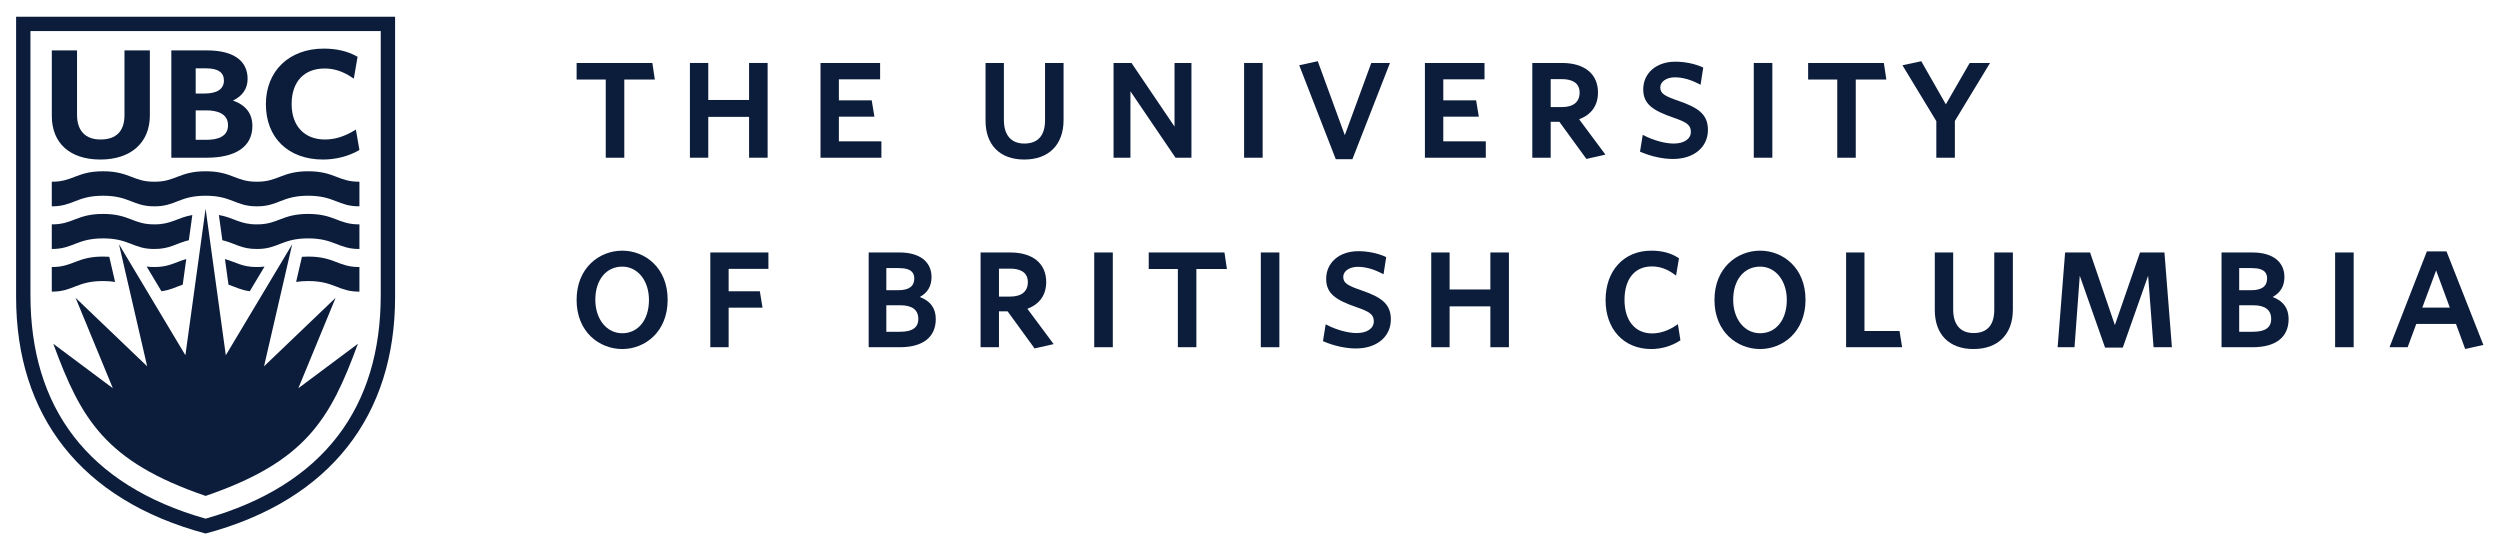
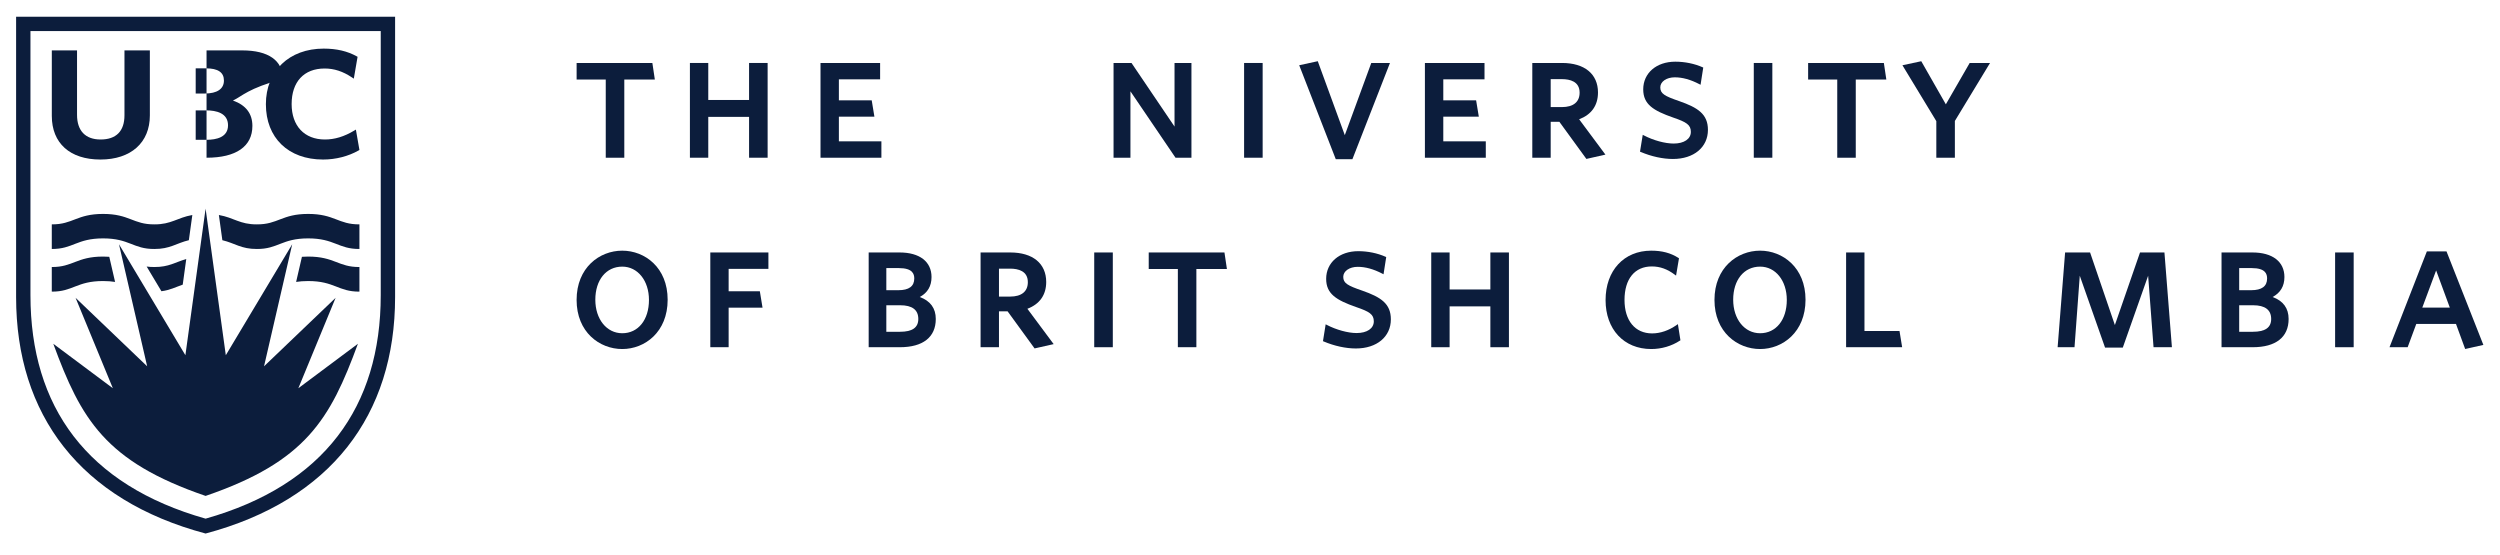
<svg xmlns="http://www.w3.org/2000/svg" xmlns:ns1="http://www.inkscape.org/namespaces/inkscape" xmlns:ns2="http://sodipodi.sourceforge.net/DTD/sodipodi-0.dtd" viewBox="0 0 495.657 110" height="110" width="495.657" xml:space="preserve" id="svg2" version="1.1" ns1:version="0.48.1 " ns2:docname="ubcmainlogo.svg">
  <ns2:namedview pagecolor="#ffffff" bordercolor="#666666" borderopacity="1" objecttolerance="10" gridtolerance="10" guidetolerance="10" ns1:pageopacity="0" ns1:pageshadow="2" ns1:window-width="1366" ns1:window-height="705" id="namedview3296" showgrid="false" ns1:zoom="2.2035918" ns1:cx="255.05699" ns1:cy="66.087642" ns1:window-x="0" ns1:window-y="0" ns1:window-maximized="1" ns1:current-layer="svg2" />
  <defs id="defs6">
    <clipPath id="clipPath18" clipPathUnits="userSpaceOnUse">
      <path id="path16" d="M 0,117.004 H 371.743 V 0 H 0 z" ns1:connector-curvature="0" />
    </clipPath>
  </defs>
  <g transform="matrix(1.518,0,0,-1.518,-34.383,143.35)" id="g10">
    <g id="g12">
      <g clip-path="url(#clipPath18)" id="g14">
        <g transform="translate(49.503,67.183)" id="g20">
          <path id="path22" style="fill:#0c1d3c;fill-opacity:1;fill-rule:nonzero;stroke:none" d="m 0,0 2.639,-19.144 8.673,14.493 -3.68,-15.941 9.35,8.946 -4.869,-11.81 7.78,5.806 C 16.271,-27.505 13.116,-33.03 0,-37.52 c -13.116,4.49 -16.271,10.015 -19.892,19.87 l 7.779,-5.806 -4.869,11.81 9.35,-8.946 -3.68,15.941 8.673,-14.493 z" ns1:connector-curvature="0" />
        </g>
        <g transform="translate(35.764,73.597)" id="g24">
          <path id="path26" style="fill:#0c1d3c;fill-opacity:1;fill-rule:nonzero;stroke:none" d="m 0,0 c -3.974,0 -6.347,2.127 -6.347,5.7 v 8.554 h 3.295 V 5.835 c 0,-2.076 1.091,-3.218 3.077,-3.218 2.038,0 3.118,1.094 3.118,3.159 v 8.478 H 6.459 V 5.757 C 6.459,2.205 3.984,0 0,0" ns1:connector-curvature="0" />
        </g>
        <g transform="translate(49.627,73.834)" id="g28">
-           <path id="path30" style="fill:#0c1d3c;fill-opacity:1;fill-rule:nonzero;stroke:none" d="m 0,0 h -4.601 v 14.017 h 4.669 c 3.414,0 5.295,-1.325 5.295,-3.723 C 5.363,9.033 4.705,8.062 3.449,7.467 5.133,6.873 5.988,5.76 5.988,4.153 5.988,1.473 3.863,0 0,0 M -1.418,2.341 H 0 c 1.282,0 2.805,0.327 2.805,1.89 0,1.61 -1.549,1.953 -2.852,1.953 h -1.371 z m 0,6.045 h 1.197 c 1.604,0 2.491,0.602 2.491,1.692 0,1.073 -0.773,1.596 -2.36,1.596 h -1.328 z" ns1:connector-curvature="0" />
+           <path id="path30" style="fill:#0c1d3c;fill-opacity:1;fill-rule:nonzero;stroke:none" d="m 0,0 v 14.017 h 4.669 c 3.414,0 5.295,-1.325 5.295,-3.723 C 5.363,9.033 4.705,8.062 3.449,7.467 5.133,6.873 5.988,5.76 5.988,4.153 5.988,1.473 3.863,0 0,0 M -1.418,2.341 H 0 c 1.282,0 2.805,0.327 2.805,1.89 0,1.61 -1.549,1.953 -2.852,1.953 h -1.371 z m 0,6.045 h 1.197 c 1.604,0 2.491,0.602 2.491,1.692 0,1.073 -0.773,1.596 -2.36,1.596 h -1.328 z" ns1:connector-curvature="0" />
        </g>
        <g transform="translate(64.844,73.597)" id="g32">
          <path id="path34" style="fill:#0c1d3c;fill-opacity:1;fill-rule:nonzero;stroke:none" d="m 0,0 c -4.537,0 -7.467,2.833 -7.467,7.227 0,4.341 3.037,7.261 7.556,7.261 1.676,0 3.087,-0.33 4.311,-1.009 l 0.108,-0.06 -0.492,-2.855 -0.217,0.145 c -1.203,0.808 -2.348,1.181 -3.598,1.181 -2.695,0 -4.306,-1.738 -4.306,-4.646 0,-2.854 1.666,-4.627 4.351,-4.627 1.272,0 2.524,0.382 3.826,1.166 L 4.287,3.912 4.751,1.25 4.648,1.189 C 3.311,0.424 1.66,0 0,0" ns1:connector-curvature="0" />
        </g>
        <g transform="translate(49.503,26.693)" id="g36">
          <path id="path38" style="fill:#0c1d3c;fill-opacity:1;fill-rule:nonzero;stroke:none" d="m 0,0 c -15.484,4.387 -22.875,14.61 -22.875,29.184 v 34.498 h 45.75 V 29.184 C 22.875,14.61 15.484,4.387 0,0 M -24.75,65.557 V 28.949 C -24.75,13.564 -16.379,2.426 0,-1.943 16.379,2.426 24.75,13.564 24.75,28.949 v 36.608 z" ns1:connector-curvature="0" />
        </g>
        <g transform="translate(49.504,68.869)" id="g40">
-           <path id="path42" style="fill:#0c1d3c;fill-opacity:1;fill-rule:nonzero;stroke:none" d="M 0,0 C 3.451,0 3.918,-1.4 6.697,-1.383 9.467,-1.4 9.941,0 13.393,0 c 3.45,0 3.925,-1.4 6.697,-1.383 V 1.831 C 17.318,1.812 16.843,3.195 13.393,3.195 9.941,3.195 9.467,1.812 6.697,1.831 3.918,1.812 3.451,3.195 0,3.195 c -3.451,0 -3.918,-1.383 -6.697,-1.364 -2.77,-0.019 -3.245,1.364 -6.696,1.364 -3.451,0 -3.927,-1.383 -6.697,-1.364 V -1.383 C -17.32,-1.4 -16.844,0 -13.393,0 -9.942,0 -9.467,-1.4 -6.697,-1.383 -3.918,-1.4 -3.451,0 0,0" ns1:connector-curvature="0" />
-         </g>
+           </g>
        <g transform="translate(51.691,63.061)" id="g44">
          <path id="path46" style="fill:#0c1d3c;fill-opacity:1;fill-rule:nonzero;stroke:none" d="m 0,0 c 1.665,-0.398 2.457,-1.159 4.511,-1.146 2.769,-0.017 3.244,1.383 6.695,1.383 3.451,0 3.926,-1.4 6.697,-1.383 V 2.068 C 15.132,2.049 14.657,3.432 11.206,3.432 7.755,3.432 7.28,2.049 4.511,2.068 2.279,2.053 1.537,2.941 -0.454,3.292 z" ns1:connector-curvature="0" />
        </g>
        <g transform="translate(42.807,61.915)" id="g48">
          <path id="path50" style="fill:#0c1d3c;fill-opacity:1;fill-rule:nonzero;stroke:none" d="M 0,0 C 2.053,-0.013 2.845,0.747 4.509,1.146 L 4.963,4.437 C 2.973,4.086 2.23,3.199 0,3.214 -2.77,3.195 -3.245,4.578 -6.695,4.578 c -3.452,0 -3.928,-1.383 -6.698,-1.364 V 0 c 2.77,-0.017 3.246,1.383 6.698,1.383 3.45,0 3.925,-1.4 6.695,-1.383" ns1:connector-curvature="0" />
        </g>
        <g transform="translate(52.491,57.256)" id="g52">
-           <path id="path54" style="fill:#0c1d3c;fill-opacity:1;fill-rule:nonzero;stroke:none" d="M 0,0 C 0.941,-0.324 1.665,-0.719 2.783,-0.859 L 4.712,2.364 C 4.411,2.323 4.082,2.3 3.71,2.302 1.801,2.29 0.983,2.938 -0.461,3.345 z" ns1:connector-curvature="0" />
-         </g>
+           </g>
        <g transform="translate(61.326,57.612)" id="g56">
          <path id="path58" style="fill:#0c1d3c;fill-opacity:1;fill-rule:nonzero;stroke:none" d="m 0,0 c 0.451,0.071 0.964,0.115 1.571,0.115 3.45,0 3.926,-1.4 6.697,-1.383 V 1.946 C 5.497,1.928 5.021,3.311 1.571,3.311 1.279,3.311 1.01,3.3 0.758,3.282 z" ns1:connector-curvature="0" />
        </g>
        <g transform="translate(37.681,57.612)" id="g60">
          <path id="path62" style="fill:#0c1d3c;fill-opacity:1;fill-rule:nonzero;stroke:none" d="m 0,0 -0.758,3.282 c -0.252,0.018 -0.52,0.029 -0.811,0.029 -3.452,0 -3.928,-1.383 -6.698,-1.365 v -3.214 c 2.77,-0.017 3.246,1.383 6.698,1.383 C -0.964,0.115 -0.451,0.071 0,0" ns1:connector-curvature="0" />
        </g>
        <g transform="translate(43.733,56.397)" id="g64">
          <path id="path66" style="fill:#0c1d3c;fill-opacity:1;fill-rule:nonzero;stroke:none" d="M 0,0 C 1.118,0.14 1.842,0.535 2.783,0.859 L 3.244,4.204 C 1.801,3.797 0.983,3.149 -0.926,3.162 -1.298,3.159 -1.627,3.183 -1.929,3.224 z" ns1:connector-curvature="0" />
        </g>
        <g transform="translate(104.189,73.834)" id="g68">
          <path id="path70" style="fill:#0c1d3c;fill-opacity:1;fill-rule:nonzero;stroke:none" d="m 0,0 h -2.423 v 10.215 h -3.805 v 2.16 h 9.893 l 0.323,-2.16 H 0 z" ns1:connector-curvature="0" />
        </g>
        <g transform="translate(122.908,73.834)" id="g72">
          <path id="path74" style="fill:#0c1d3c;fill-opacity:1;fill-rule:nonzero;stroke:none" d="M 0,0 H -2.423 V 5.335 H -7.752 V 0 h -2.398 v 12.375 h 2.398 V 7.542 h 5.329 v 4.833 H 0 z" ns1:connector-curvature="0" />
        </g>
        <g transform="translate(137.768,73.834)" id="g76">
          <path id="path78" style="fill:#0c1d3c;fill-opacity:1;fill-rule:nonzero;stroke:none" d="m 0,0 h -7.953 v 12.375 h 7.785 V 10.237 H -5.553 V 7.498 h 4.288 L -0.913,5.36 h -4.64 V 2.138 l 5.553,0 z" ns1:connector-curvature="0" />
        </g>
        <g transform="translate(156.418,73.597)" id="g80">
-           <path id="path82" style="fill:#0c1d3c;fill-opacity:1;fill-rule:nonzero;stroke:none" d="m 0,0 c -3.163,0 -5.049,1.896 -5.049,5.075 v 7.536 h 2.398 V 5.17 c 0,-1.988 0.948,-3.082 2.672,-3.082 1.768,0 2.701,1.045 2.701,3.032 v 7.491 H 5.143 V 5.17 C 5.143,1.931 3.219,0 0,0" ns1:connector-curvature="0" />
-         </g>
+           </g>
        <g transform="translate(178.262,73.834)" id="g84">
          <path id="path86" style="fill:#0c1d3c;fill-opacity:1;fill-rule:nonzero;stroke:none" d="M 0,0 H -2.08 L -7.967,8.672 V 0 h -2.206 v 12.375 h 2.345 l 5.619,-8.308 v 8.308 H 0 z" ns1:connector-curvature="0" />
        </g>
        <path id="path88" style="fill:#0c1d3c;fill-opacity:1;fill-rule:nonzero;stroke:none" d="m 187.562,73.834 h -2.423 v 12.375 h 2.423 z" ns1:connector-curvature="0" />
        <g transform="translate(199.287,73.645)" id="g90">
          <path id="path92" style="fill:#0c1d3c;fill-opacity:1;fill-rule:nonzero;stroke:none" d="m 0,0 h -2.176 l -4.774,12.267 2.424,0.528 3.531,-9.659 3.457,9.427 h 2.441 z" ns1:connector-curvature="0" />
        </g>
        <g transform="translate(216.707,73.834)" id="g94">
          <path id="path96" style="fill:#0c1d3c;fill-opacity:1;fill-rule:nonzero;stroke:none" d="m 0,0 h -7.953 v 12.375 h 7.785 V 10.237 H -5.551 V 7.498 h 4.286 L -0.911,5.36 h -4.64 V 2.138 l 5.551,0 z" ns1:connector-curvature="0" />
        </g>
        <g transform="translate(225.183,80.447)" id="g98">
          <path id="path100" style="fill:#0c1d3c;fill-opacity:1;fill-rule:nonzero;stroke:none" d="m 0,0 h 1.461 c 1.493,0 2.316,0.664 2.316,1.885 0,1.46 -1.26,1.765 -2.316,1.765 H 0 z M 4.661,-6.77 1.136,-1.925 H 0 V -6.613 H -2.402 V 5.762 h 3.884 c 2.939,0 4.695,-1.439 4.695,-3.856 0,-1.687 -0.851,-2.89 -2.462,-3.499 l 3.433,-4.615 z" ns1:connector-curvature="0" />
        </g>
        <g transform="translate(241.147,73.67)" id="g102">
          <path id="path104" style="fill:#0c1d3c;fill-opacity:1;fill-rule:nonzero;stroke:none" d="M 0,0 C -1.311,0 -2.812,0.324 -4.206,0.917 L -4.3,0.954 -3.941,3.157 -3.795,3.079 c 1.239,-0.648 2.765,-1.064 3.893,-1.064 1.362,0 2.244,0.602 2.244,1.525 0,0.921 -0.576,1.277 -2.311,1.871 -2.594,0.906 -3.91,1.724 -3.91,3.682 0,2.126 1.723,3.615 4.188,3.615 1.253,0 2.52,-0.262 3.566,-0.729 L 3.961,11.938 3.61,9.691 3.458,9.77 c -1.155,0.602 -2.209,0.894 -3.218,0.894 -1.079,0 -1.89,-0.561 -1.89,-1.309 0,-0.825 0.561,-1.14 2.477,-1.799 C 3.255,6.709 4.573,5.861 4.573,3.804 4.573,1.532 2.735,0 0,0" ns1:connector-curvature="0" />
        </g>
        <path id="path106" style="fill:#0c1d3c;fill-opacity:1;fill-rule:nonzero;stroke:none" d="m 254.132,73.834 h -2.424 v 12.375 h 2.424 z" ns1:connector-curvature="0" />
        <g transform="translate(265.028,73.834)" id="g108">
          <path id="path110" style="fill:#0c1d3c;fill-opacity:1;fill-rule:nonzero;stroke:none" d="m 0,0 h -2.419 v 10.215 h -3.803 v 2.16 h 9.891 l 0.323,-2.16 H 0 z" ns1:connector-curvature="0" />
        </g>
        <g transform="translate(277.972,73.834)" id="g112">
          <path id="path114" style="fill:#0c1d3c;fill-opacity:1;fill-rule:nonzero;stroke:none" d="m 0,0 h -2.423 v 4.778 l -4.426,7.298 2.459,0.527 3.211,-5.629 3.113,5.401 H 4.593 L 0,4.803 z" ns1:connector-curvature="0" />
        </g>
        <g transform="translate(103.92,59.61)" id="g116">
          <path id="path118" style="fill:#0c1d3c;fill-opacity:1;fill-rule:nonzero;stroke:none" d="M 0,0 C -2.1,0 -3.516,-1.739 -3.516,-4.325 -3.516,-6.86 -2.037,-8.7 0,-8.7 c 2.085,0 3.49,1.749 3.49,4.349 C 3.49,-1.832 2.021,0 0,0 m 0,-10.763 c -2.966,0 -5.961,2.203 -5.961,6.412 0,4.227 2.995,6.435 5.961,6.435 2.95,0 5.931,-2.198 5.931,-6.409 0,-4.226 -2.981,-6.438 -5.931,-6.438" ns1:connector-curvature="0" />
        </g>
        <g transform="translate(117.816,49.084)" id="g120">
          <path id="path122" style="fill:#0c1d3c;fill-opacity:1;fill-rule:nonzero;stroke:none" d="M 0,0 H -2.394 V 12.375 H 5.194 V 10.237 H 0 V 7.306 H 4.076 L 4.427,5.169 H 0 z" ns1:connector-curvature="0" />
        </g>
        <g transform="translate(138.411,56.531)" id="g124">
          <path id="path126" style="fill:#0c1d3c;fill-opacity:1;fill-rule:nonzero;stroke:none" d="m 0,0 h 1.576 c 1.38,0 2.074,0.513 2.074,1.527 0,0.582 -0.209,1.36 -2.004,1.36 H 0 z m 0,-5.43 h 1.789 c 1.608,0 2.388,0.547 2.388,1.673 0,1.187 -0.792,1.791 -2.363,1.791 L 0,-1.966 z M 1.768,-7.447 H -2.305 V 4.928 h 4.047 c 2.607,0 4.162,-1.2 4.162,-3.208 0,-1.186 -0.515,-2.062 -1.54,-2.609 1.388,-0.504 2.096,-1.468 2.096,-2.868 0,-2.376 -1.67,-3.69 -4.692,-3.69" ns1:connector-curvature="0" />
        </g>
        <g transform="translate(153.124,55.697)" id="g128">
          <path id="path130" style="fill:#0c1d3c;fill-opacity:1;fill-rule:nonzero;stroke:none" d="M 0,0 H 1.456 C 2.946,0 3.77,0.664 3.77,1.885 3.77,3.345 2.513,3.65 1.456,3.65 H 0 z M 4.651,-6.77 1.126,-1.925 H 0 V -6.613 H -2.402 V 5.762 h 3.881 c 2.938,0 4.69,-1.439 4.69,-3.856 0,-1.687 -0.85,-2.89 -2.458,-3.499 l 3.432,-4.615 z" ns1:connector-curvature="0" />
        </g>
        <path id="path132" style="fill:#0c1d3c;fill-opacity:1;fill-rule:nonzero;stroke:none" d="m 167.992,49.084 h -2.427 v 12.375 h 2.427 z" ns1:connector-curvature="0" />
        <g transform="translate(178.906,49.084)" id="g134">
          <path id="path136" style="fill:#0c1d3c;fill-opacity:1;fill-rule:nonzero;stroke:none" d="m 0,0 h -2.419 v 10.215 h -3.805 v 2.16 H 3.668 L 3.99,10.215 H 0 z" ns1:connector-curvature="0" />
        </g>
-         <path id="path138" style="fill:#0c1d3c;fill-opacity:1;fill-rule:nonzero;stroke:none" d="m 189.747,49.084 h -2.424 v 12.375 h 2.424 z" ns1:connector-curvature="0" />
        <g transform="translate(199.74,48.92)" id="g140">
          <path id="path142" style="fill:#0c1d3c;fill-opacity:1;fill-rule:nonzero;stroke:none" d="m 0,0 c -1.314,0 -2.81,0.324 -4.21,0.917 l -0.09,0.037 0.352,2.203 0.149,-0.078 c 1.245,-0.648 2.774,-1.064 3.893,-1.064 1.362,0 2.246,0.602 2.246,1.525 0,0.921 -0.577,1.277 -2.313,1.871 -2.589,0.906 -3.91,1.724 -3.91,3.682 0,2.126 1.728,3.615 4.195,3.615 1.25,0 2.513,-0.262 3.561,-0.729 L 3.961,11.938 3.61,9.691 3.46,9.77 c -1.155,0.602 -2.211,0.894 -3.224,0.894 -1.073,0 -1.886,-0.561 -1.886,-1.309 0,-0.825 0.558,-1.14 2.478,-1.799 C 3.253,6.709 4.568,5.861 4.568,3.804 4.568,1.532 2.732,0 0,0" ns1:connector-curvature="0" />
        </g>
        <g transform="translate(219.728,49.084)" id="g144">
          <path id="path146" style="fill:#0c1d3c;fill-opacity:1;fill-rule:nonzero;stroke:none" d="M 0,0 H -2.424 V 5.335 H -7.748 V 0 h -2.398 v 12.375 h 2.398 V 7.542 h 5.324 v 4.833 H 0 z" ns1:connector-curvature="0" />
        </g>
        <g transform="translate(238.31,48.847)" id="g148">
          <path id="path150" style="fill:#0c1d3c;fill-opacity:1;fill-rule:nonzero;stroke:none" d="m 0,0 c -3.563,0 -5.959,2.566 -5.959,6.39 0,3.862 2.396,6.457 5.959,6.457 1.413,0 2.548,-0.298 3.562,-0.949 L 3.629,11.853 3.247,9.59 3.083,9.71 c -0.978,0.735 -1.93,1.078 -3.009,1.078 -2.228,0 -3.56,-1.641 -3.56,-4.376 0,-2.697 1.377,-4.372 3.607,-4.372 1.067,0 2.18,0.381 3.206,1.101 L 3.487,3.253 3.818,1.139 3.75,1.099 C 2.677,0.391 1.349,0 0,0" ns1:connector-curvature="0" />
        </g>
        <g transform="translate(252.534,59.61)" id="g152">
          <path id="path154" style="fill:#0c1d3c;fill-opacity:1;fill-rule:nonzero;stroke:none" d="M 0,0 C -2.104,0 -3.516,-1.739 -3.516,-4.325 -3.516,-6.86 -2.037,-8.7 0,-8.7 c 2.082,0 3.487,1.749 3.487,4.349 C 3.487,-1.832 2.02,0 0,0 m 0,-10.763 c -2.966,0 -5.96,2.203 -5.96,6.412 0,4.227 2.994,6.435 5.96,6.435 2.944,0 5.932,-2.198 5.932,-6.409 0,-4.226 -2.988,-6.438 -5.932,-6.438" ns1:connector-curvature="0" />
        </g>
        <g transform="translate(271.086,49.084)" id="g156">
          <path id="path158" style="fill:#0c1d3c;fill-opacity:1;fill-rule:nonzero;stroke:none" d="m 0,0 h -7.32 v 12.375 h 2.399 V 2.115 h 4.577 z" ns1:connector-curvature="0" />
        </g>
        <g transform="translate(280.4,48.847)" id="g160">
-           <path id="path162" style="fill:#0c1d3c;fill-opacity:1;fill-rule:nonzero;stroke:none" d="m 0,0 c -3.16,0 -5.049,1.896 -5.049,5.075 v 7.536 h 2.4 V 5.17 c 0,-1.988 0.946,-3.082 2.674,-3.082 1.764,0 2.693,1.045 2.693,3.035 v 7.488 H 5.147 V 5.17 C 5.147,1.931 3.222,0 0,0" ns1:connector-curvature="0" />
-         </g>
+           </g>
        <g transform="translate(299.906,49.038)" id="g164">
          <path id="path166" style="fill:#0c1d3c;fill-opacity:1;fill-rule:nonzero;stroke:none" d="M 0,0 H -2.32 L -5.621,9.383 -6.308,0.045 h -2.205 l 0.976,12.375 h 3.262 l 3.239,-9.48 3.282,9.48 H 5.437 L 6.413,0.045 H 4.014 L 3.308,9.383 z" ns1:connector-curvature="0" />
        </g>
        <g transform="translate(315.106,56.531)" id="g168">
          <path id="path170" style="fill:#0c1d3c;fill-opacity:1;fill-rule:nonzero;stroke:none" d="m 0,0 h 1.574 c 1.376,0 2.072,0.513 2.072,1.527 0,0.582 -0.202,1.36 -2.001,1.36 H 0 z m 0,-5.43 h 1.783 c 1.611,0 2.395,0.547 2.395,1.673 0,1.187 -0.797,1.791 -2.367,1.791 l -1.811,0 z m 1.764,-2.017 h -4.07 V 4.928 h 4.044 c 2.614,0 4.17,-1.2 4.17,-3.208 0,-1.186 -0.521,-2.062 -1.544,-2.609 1.384,-0.504 2.092,-1.468 2.092,-2.868 0,-2.376 -1.664,-3.69 -4.692,-3.69" ns1:connector-curvature="0" />
        </g>
        <path id="path172" style="fill:#0c1d3c;fill-opacity:1;fill-rule:nonzero;stroke:none" d="m 330.059,49.084 h -2.425 v 12.375 h 2.425 z" ns1:connector-curvature="0" />
        <g transform="translate(339.021,54.26)" id="g174">
          <path id="path176" style="fill:#0c1d3c;fill-opacity:1;fill-rule:nonzero;stroke:none" d="M 0,0 H 3.594 C 3.374,0.63 2.471,3.06 1.807,4.852 z m 5.6,-5.409 -1.198,3.272 h -5.188 l -1.126,-3.039 h -2.37 L 0.598,7.342 H 3.161 L 7.977,-4.875 z" ns1:connector-curvature="0" />
        </g>
      </g>
    </g>
  </g>
</svg>